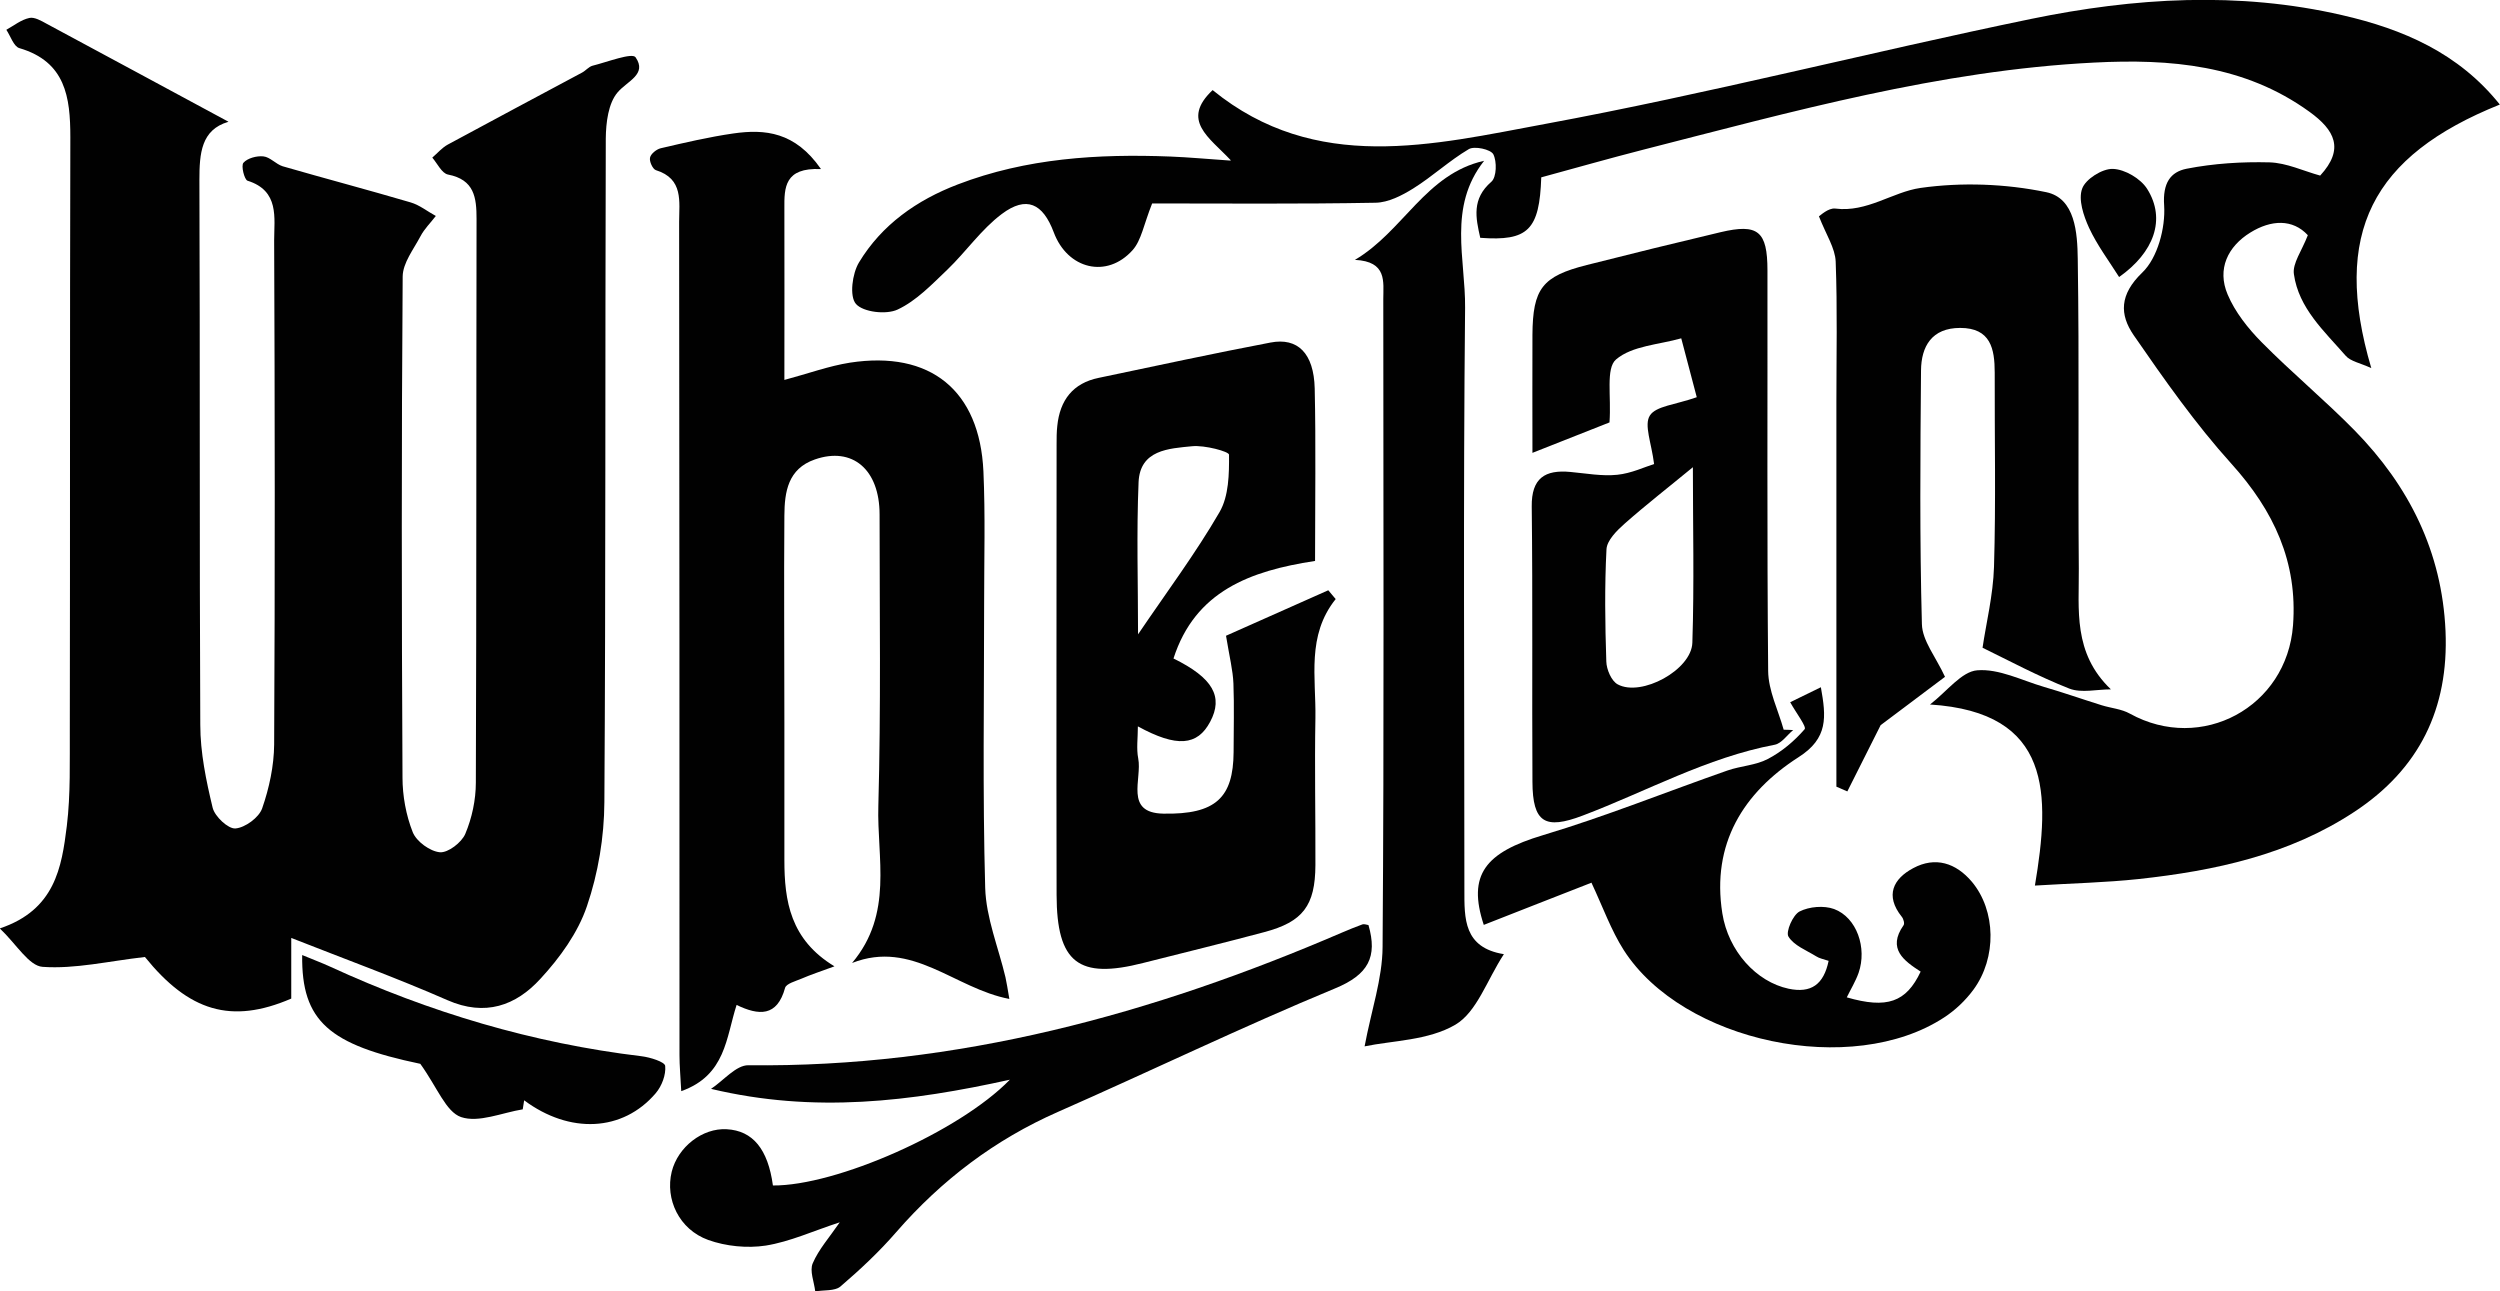
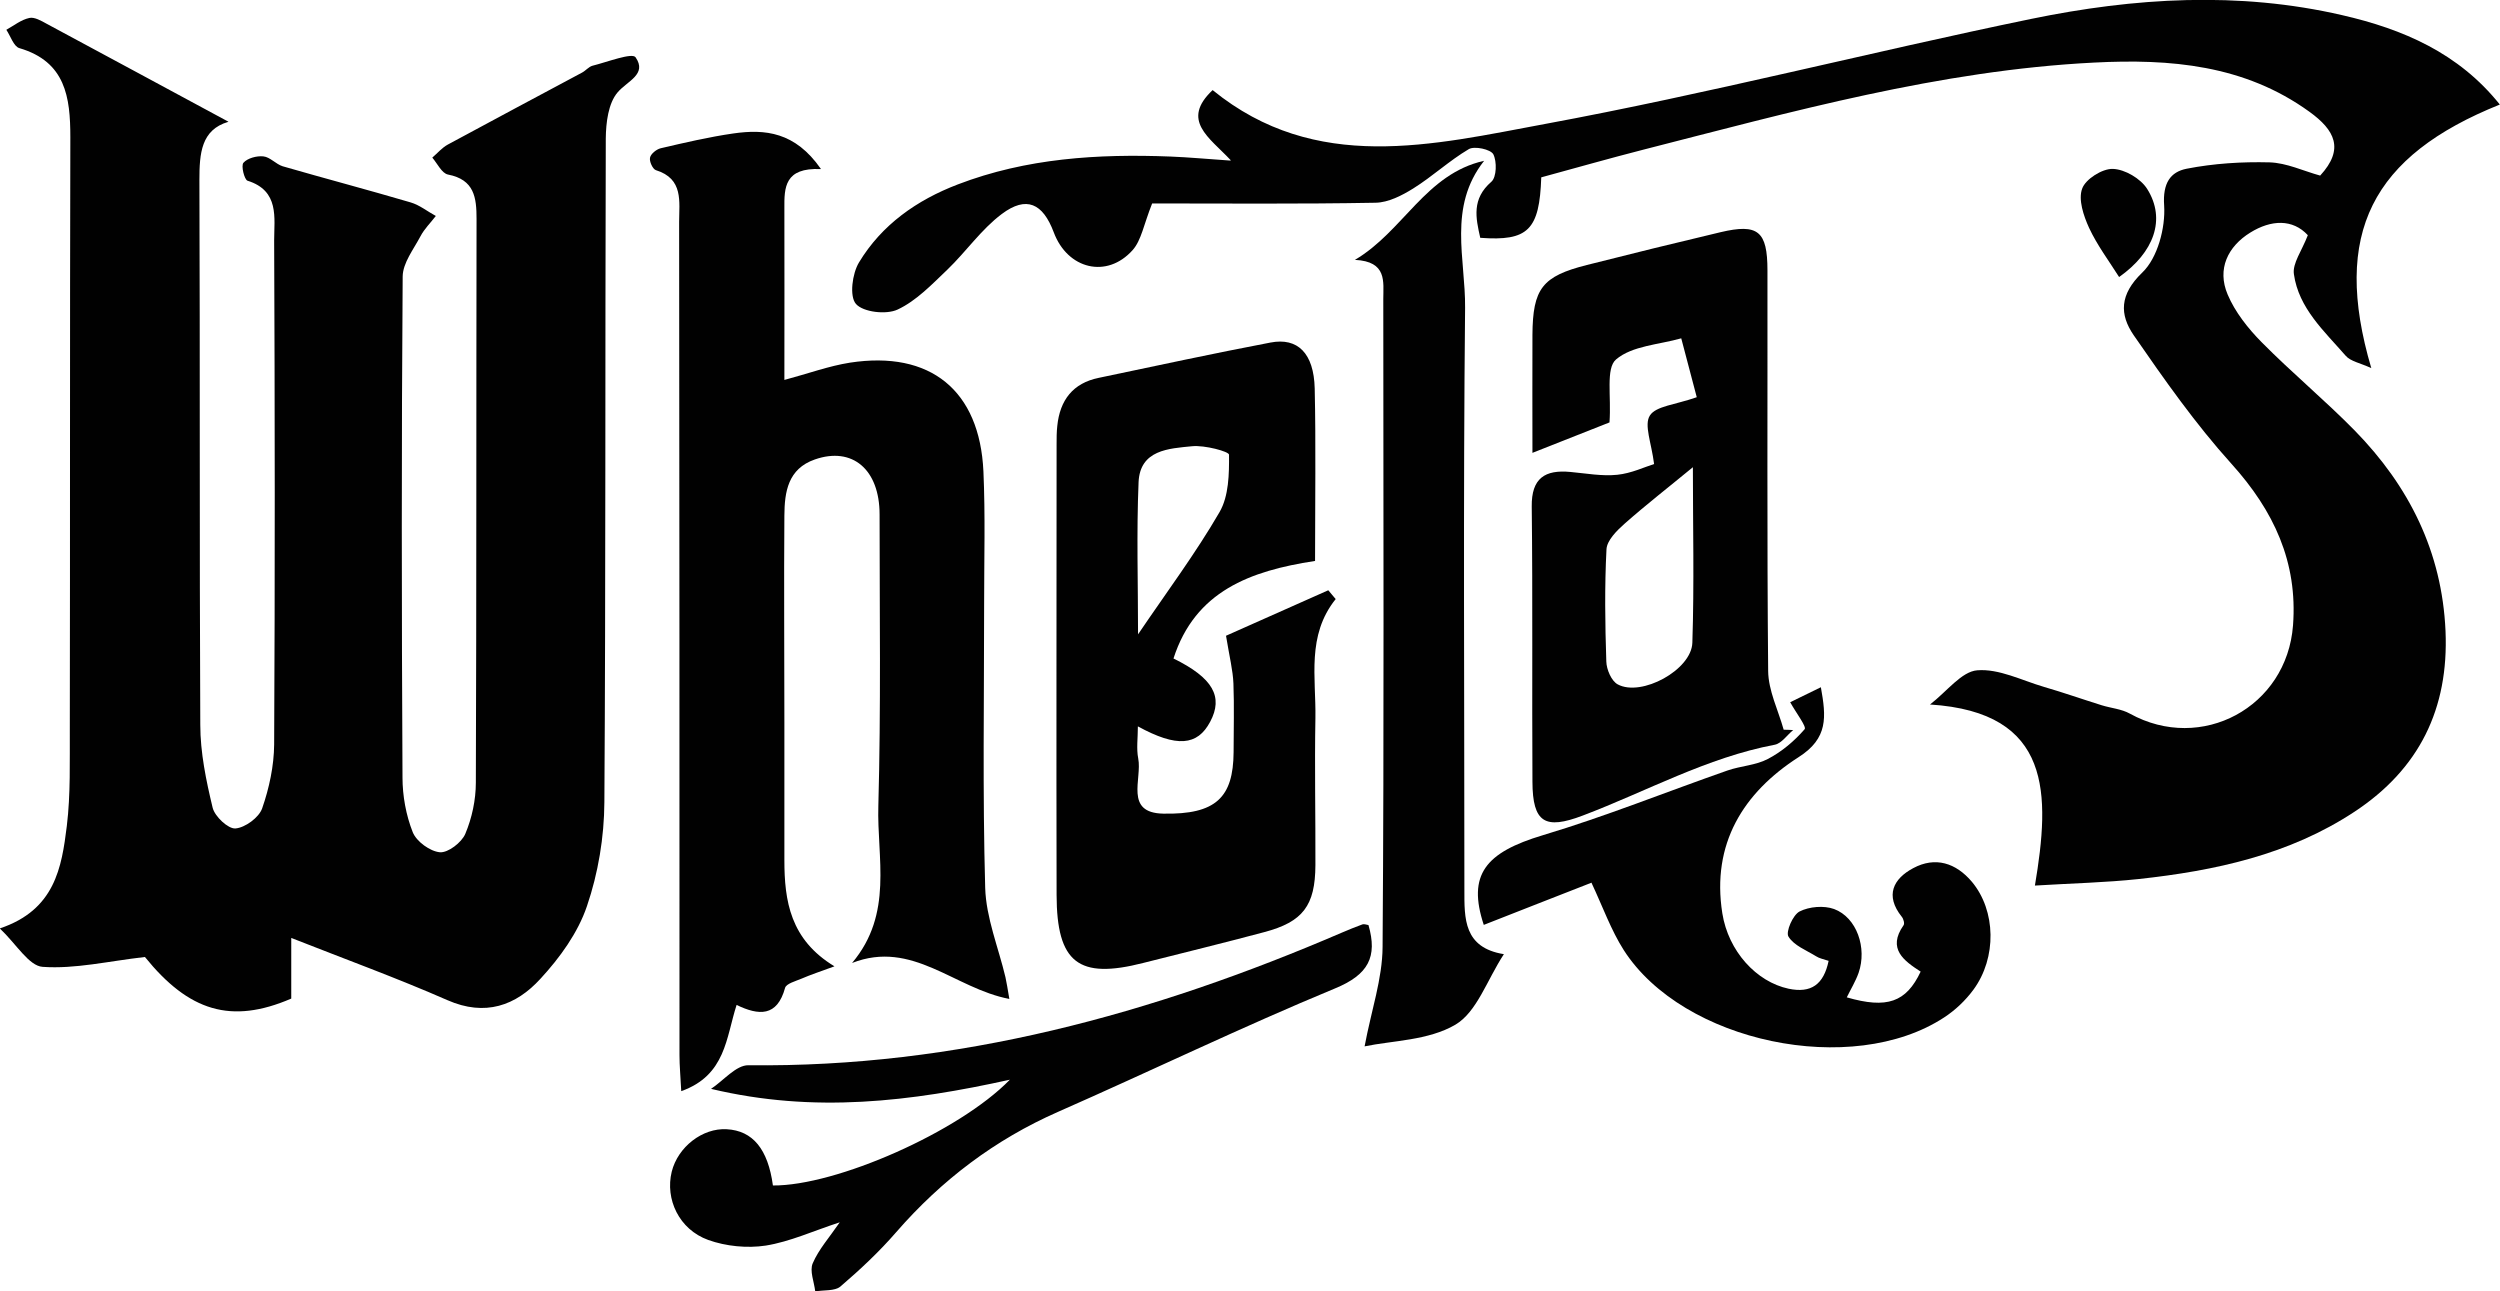
<svg xmlns="http://www.w3.org/2000/svg" id="Layer_1" version="1.1" viewBox="0 0 141.8 73.24">
  <defs>
    <style>
      .st0 {
        fill: #010101;
      }
    </style>
  </defs>
  <path class="st0" d="M12.95,6.91c-1.54.45-1.64,1.79-1.64,3.3.04,10.3,0,20.6.05,30.9,0,1.57.33,3.16.7,4.7.12.5.88,1.21,1.29,1.18.55-.04,1.34-.62,1.52-1.14.4-1.15.67-2.41.68-3.62.05-9.53.04-19.06,0-28.59,0-1.28.31-2.82-1.51-3.39-.18-.06-.38-.86-.23-1.02.23-.26.75-.4,1.13-.36.38.04.71.44,1.09.56,2.42.7,4.85,1.34,7.26,2.05.51.15.95.51,1.43.77-.29.38-.65.73-.87,1.15-.39.74-1,1.51-1.01,2.28-.07,9.47-.06,18.94-.01,28.42,0,1.04.2,2.14.58,3.1.21.53.98,1.09,1.54,1.14.46.04,1.23-.55,1.44-1.04.38-.9.6-1.93.6-2.91.04-10.66.02-21.31.04-31.97,0-1.21-.12-2.23-1.62-2.52-.35-.07-.6-.62-.89-.96.29-.25.55-.56.88-.74,2.53-1.37,5.07-2.72,7.61-4.08.21-.11.38-.33.59-.39.84-.21,2.26-.76,2.45-.48.67.97-.47,1.34-1.02,1.99-.53.62-.66,1.72-.67,2.61-.04,12.55,0,25.1-.08,37.65-.01,1.98-.35,4.03-.99,5.9-.51,1.51-1.54,2.93-2.64,4.12-1.39,1.52-3.13,2.15-5.27,1.21-2.85-1.25-5.79-2.32-8.86-3.53v3.44c-3.41,1.47-5.81.72-8.3-2.36-2.09.24-3.96.69-5.8.56-.78-.05-1.49-1.29-2.43-2.18,3.13-1.05,3.51-3.46,3.8-5.81.22-1.81.16-3.66.17-5.5.02-11.19,0-22.38.03-33.57,0-2.27-.27-4.28-2.89-5.05-.32-.09-.5-.68-.74-1.04.43-.24.84-.57,1.3-.67.29-.07.68.16.99.33,3.41,1.83,6.81,3.67,10.3,5.55" />
  <path class="st0" d="M69.8,9.08c-1.21-1.29-2.84-2.25-1.02-3.97,5.86,4.77,12.5,3.1,18.86,1.92,9.24-1.71,18.37-4.06,27.58-5.96,5.83-1.2,11.75-1.57,17.63-.21,3.44.79,6.6,2.14,8.94,5.07-7.24,2.91-9.55,7.29-7.29,14.95-.62-.29-1.18-.38-1.46-.71-1.21-1.39-2.66-2.69-2.93-4.62-.09-.61.45-1.32.79-2.21-.86-.93-2.08-.88-3.26-.15-1.28.79-1.9,2.07-1.29,3.51.42,1,1.16,1.93,1.93,2.71,1.71,1.73,3.58,3.28,5.28,5.01,3.08,3.15,4.95,6.87,5.15,11.37.19,4.41-1.49,7.83-5.16,10.25-3.71,2.45-7.93,3.35-12.25,3.82-1.87.2-3.76.24-5.88.37.87-5.18.99-9.83-5.95-10.27.98-.76,1.79-1.87,2.68-1.94,1.23-.1,2.52.57,3.78.94,1.1.32,2.18.7,3.27,1.04.54.17,1.13.21,1.61.48,4.05,2.24,8.9-.36,9.25-5.01.27-3.59-1.09-6.5-3.49-9.16-2.04-2.26-3.81-4.78-5.55-7.3-.8-1.17-.81-2.3.49-3.55.87-.83,1.32-2.54,1.24-3.8-.09-1.28.36-1.91,1.28-2.09,1.54-.3,3.13-.4,4.7-.36.97.03,1.92.49,2.87.75,1.39-1.51.83-2.58-.61-3.62-3.69-2.67-7.91-3.01-12.21-2.79-8.75.44-17.15,2.79-25.57,4.94-1.95.5-3.88,1.05-5.79,1.57-.1,2.99-.75,3.63-3.46,3.43-.26-1.14-.49-2.21.63-3.18.3-.26.32-1.15.11-1.56-.15-.28-1.07-.48-1.39-.29-1.1.65-2.06,1.55-3.15,2.23-.64.4-1.42.8-2.14.81-4.31.08-8.61.04-12.67.04-.48,1.2-.61,2.09-1.11,2.65-1.46,1.63-3.69,1.08-4.47-1.01-.62-1.65-1.55-2.09-2.95-1.04-1.16.87-2.02,2.13-3.08,3.15-.88.84-1.76,1.77-2.83,2.27-.64.3-1.95.15-2.36-.32-.38-.43-.21-1.72.17-2.35,1.29-2.14,3.28-3.54,5.61-4.43,3.89-1.49,7.95-1.74,12.06-1.58,1.04.04,2.08.14,3.41.23" />
  <path class="st0" d="M46.55,9.59c-2.05-.09-2.07,1.04-2.06,2.23.01,3.23,0,6.47,0,9.73,1.35-.36,2.52-.79,3.72-.98,4.56-.7,7.36,1.57,7.57,6.17.11,2.48.04,4.97.04,7.46,0,5.39-.09,10.78.06,16.16.05,1.7.75,3.38,1.15,5.07.07.32.12.64.22,1.23-3.11-.59-5.5-3.38-8.92-2.04,2.36-2.8,1.4-5.97,1.49-8.92.15-5.5.07-11.01.07-16.52,0-2.56-1.55-3.86-3.67-3.12-1.53.53-1.72,1.84-1.73,3.18-.03,3.91,0,7.82,0,11.72,0,2.61,0,5.21,0,7.82,0,2.32.33,4.51,2.84,6.03-.82.3-1.36.48-1.87.7-.33.14-.86.28-.93.52-.45,1.65-1.49,1.58-2.75.97-.6,1.85-.61,3.99-3.14,4.89-.04-.82-.1-1.43-.1-2.05,0-15.75,0-31.5-.02-47.25,0-1.15.26-2.45-1.32-2.94-.18-.06-.38-.5-.33-.71.04-.21.36-.47.6-.53,1.37-.32,2.74-.64,4.12-.84,1.81-.26,3.51-.09,4.97,2.01" />
  <path class="st0" d="M64.55,35.98c1.64-2.42,3.27-4.6,4.62-6.93.53-.91.55-2.17.54-3.26,0-.18-1.38-.55-2.09-.48-1.32.13-2.96.2-3.04,2.04-.12,2.86-.03,5.73-.03,8.63M74.57,31.82c-3.66.56-6.78,1.71-8.01,5.53,2.24,1.1,2.84,2.17,2.08,3.59-.72,1.36-1.89,1.47-4.1.26,0,.67-.09,1.26.02,1.82.23,1.16-.8,3.09,1.42,3.13,3,.06,3.97-.93,3.99-3.48,0-1.3.04-2.6-.01-3.9-.03-.75-.22-1.49-.42-2.71,1.75-.78,3.78-1.68,5.8-2.58.14.17.28.34.42.5-1.66,2.07-1.11,4.46-1.15,6.75-.05,2.78.01,5.56,0,8.34-.01,2.3-.71,3.22-2.9,3.8-2.28.61-4.58,1.17-6.87,1.75-3.67.94-4.9-.01-4.91-3.86-.02-8.52,0-17.04,0-25.55,0-.35,0-.71.04-1.06.15-1.45.88-2.42,2.36-2.72,3.24-.68,6.48-1.38,9.73-2,1.55-.3,2.46.61,2.51,2.6.07,3.19.02,6.38.02,9.79" />
-   <path class="st0" d="M104.16,44.64v-21.81c0-2.66.06-5.33-.04-7.99-.03-.77-.54-1.52-.95-2.57.06-.03.53-.49.93-.44,1.8.23,3.24-.94,4.83-1.17,2.33-.33,4.82-.24,7.13.24,1.65.34,1.77,2.32,1.79,3.78.09,5.86.01,11.72.06,17.57.02,2.31-.35,4.78,1.82,6.85-.79,0-1.67.22-2.35-.04-1.78-.7-3.47-1.61-4.93-2.32.2-1.37.6-2.97.65-4.59.11-3.67.03-7.34.04-11.01,0-1.36-.23-2.54-1.96-2.54-1.61,0-2.21,1.05-2.22,2.42-.04,4.79-.08,9.59.05,14.38.02.94.79,1.86,1.31,2.99-.95.71-2.26,1.7-3.65,2.74-.57,1.13-1.23,2.44-1.89,3.76-.21-.09-.41-.18-.62-.27" />
  <path class="st0" d="M96.02,26.5c-1.37,1.13-2.66,2.13-3.88,3.21-.44.39-.99.94-1.02,1.44-.11,2.12-.08,4.24-.01,6.37.01.45.29,1.11.65,1.3,1.34.72,4.18-.82,4.23-2.36.11-3.34.03-6.69.03-9.96M86.92,25.68c0-2.27-.01-4.48,0-6.69.02-2.62.55-3.32,3.09-3.96,2.52-.64,5.05-1.26,7.58-1.86,2.12-.5,2.66-.07,2.66,2.17.01,7.57-.03,15.14.04,22.72.01,1.11.57,2.22.88,3.33.18,0,.36.01.54.02-.35.28-.65.75-1.04.83-3.86.73-7.28,2.65-10.9,4.02-2.13.81-2.84.41-2.85-1.91-.03-5.2.02-10.41-.04-15.62-.02-1.61.75-2.1,2.2-1.96.88.08,1.78.25,2.65.16.8-.08,1.57-.45,2.09-.61-.15-1.2-.58-2.22-.24-2.75.34-.54,1.44-.61,2.66-1.04-.24-.92-.56-2.13-.88-3.34-1.26.36-2.79.42-3.7,1.2-.59.51-.26,2.08-.37,3.57-1.19.47-2.96,1.17-4.38,1.73" />
  <path class="st0" d="M76.85,14.74c2.75-1.62,4.01-4.88,7.33-5.62-2.07,2.62-1.05,5.58-1.08,8.34-.11,11-.04,22.01-.04,33.01,0,1.62-.05,3.28,2.24,3.65-.96,1.47-1.53,3.28-2.75,4-1.53.9-3.58.9-5.15,1.23.38-2.04,1.01-3.83,1.02-5.64.09-12.24.04-24.49.04-36.74,0-.99.23-2.14-1.61-2.23" />
  <path class="st0" d="M47.63,69.33c-1.51.49-2.82,1.1-4.2,1.32-1.05.16-2.26.04-3.26-.32-1.66-.6-2.45-2.32-2.07-3.87.35-1.41,1.75-2.49,3.12-2.41,1.48.08,2.34,1.13,2.62,3.19,3.57.03,10.56-3.04,13.44-6-5.61,1.24-11.09,1.92-16.95.52.71-.47,1.42-1.35,2.12-1.34,11.83.14,22.93-2.9,33.68-7.53.38-.16.76-.32,1.15-.46.1-.03.23.02.34.04.52,1.8,0,2.81-1.89,3.59-5.29,2.19-10.46,4.69-15.71,7-3.59,1.58-6.61,3.87-9.18,6.82-.96,1.11-2.05,2.13-3.17,3.09-.32.27-.94.19-1.43.28-.06-.54-.33-1.17-.14-1.6.34-.79.94-1.46,1.53-2.32" />
  <path class="st0" d="M90.26,50.07c-2.06.8-4.08,1.6-6.1,2.39-.94-2.85.09-4.11,3.36-5.09,3.54-1.06,6.98-2.45,10.47-3.67.75-.26,1.6-.29,2.28-.65.79-.41,1.51-1.02,2.09-1.69.12-.14-.49-.93-.82-1.53.45-.22,1.01-.49,1.74-.85.3,1.68.43,2.89-1.27,3.97-3.13,2.01-4.94,4.91-4.32,8.85.34,2.15,1.93,3.89,3.76,4.28,1.28.27,1.99-.24,2.27-1.58-.3-.1-.53-.14-.71-.26-.55-.34-1.26-.61-1.57-1.12-.16-.27.25-1.22.63-1.42.55-.28,1.38-.35,1.96-.14,1.29.48,1.88,2.21,1.39,3.62-.17.48-.44.92-.67,1.39,2.28.66,3.37.28,4.19-1.46-.94-.61-1.91-1.29-.97-2.63.07-.09,0-.36-.1-.48-.97-1.21-.48-2.16.65-2.76,1.25-.67,2.42-.3,3.33.78,1.36,1.63,1.42,4.3.08,6.12-.45.61-1.03,1.16-1.66,1.57-5.22,3.42-14.81,1.42-18.17-3.82-.72-1.13-1.18-2.43-1.84-3.84" />
-   <path class="st0" d="M29.66,62.92c-1.18.19-2.51.78-3.51.44-.86-.3-1.34-1.67-2.31-3.02-5.16-1.08-6.75-2.4-6.7-6.17.57.24,1.09.43,1.59.66,5.63,2.59,11.49,4.34,17.66,5.08.49.06,1.32.32,1.34.55.05.5-.19,1.14-.54,1.55-1.87,2.19-4.88,2.32-7.46.4-.03.17-.05.34-.08.51" />
  <path class="st0" d="M120.2,15.72c-.58-.92-1.25-1.81-1.71-2.8-.31-.68-.62-1.6-.39-2.22.19-.54,1.14-1.14,1.74-1.12.68.02,1.58.55,1.95,1.14,1.08,1.72.38,3.6-1.59,4.99" />
</svg>